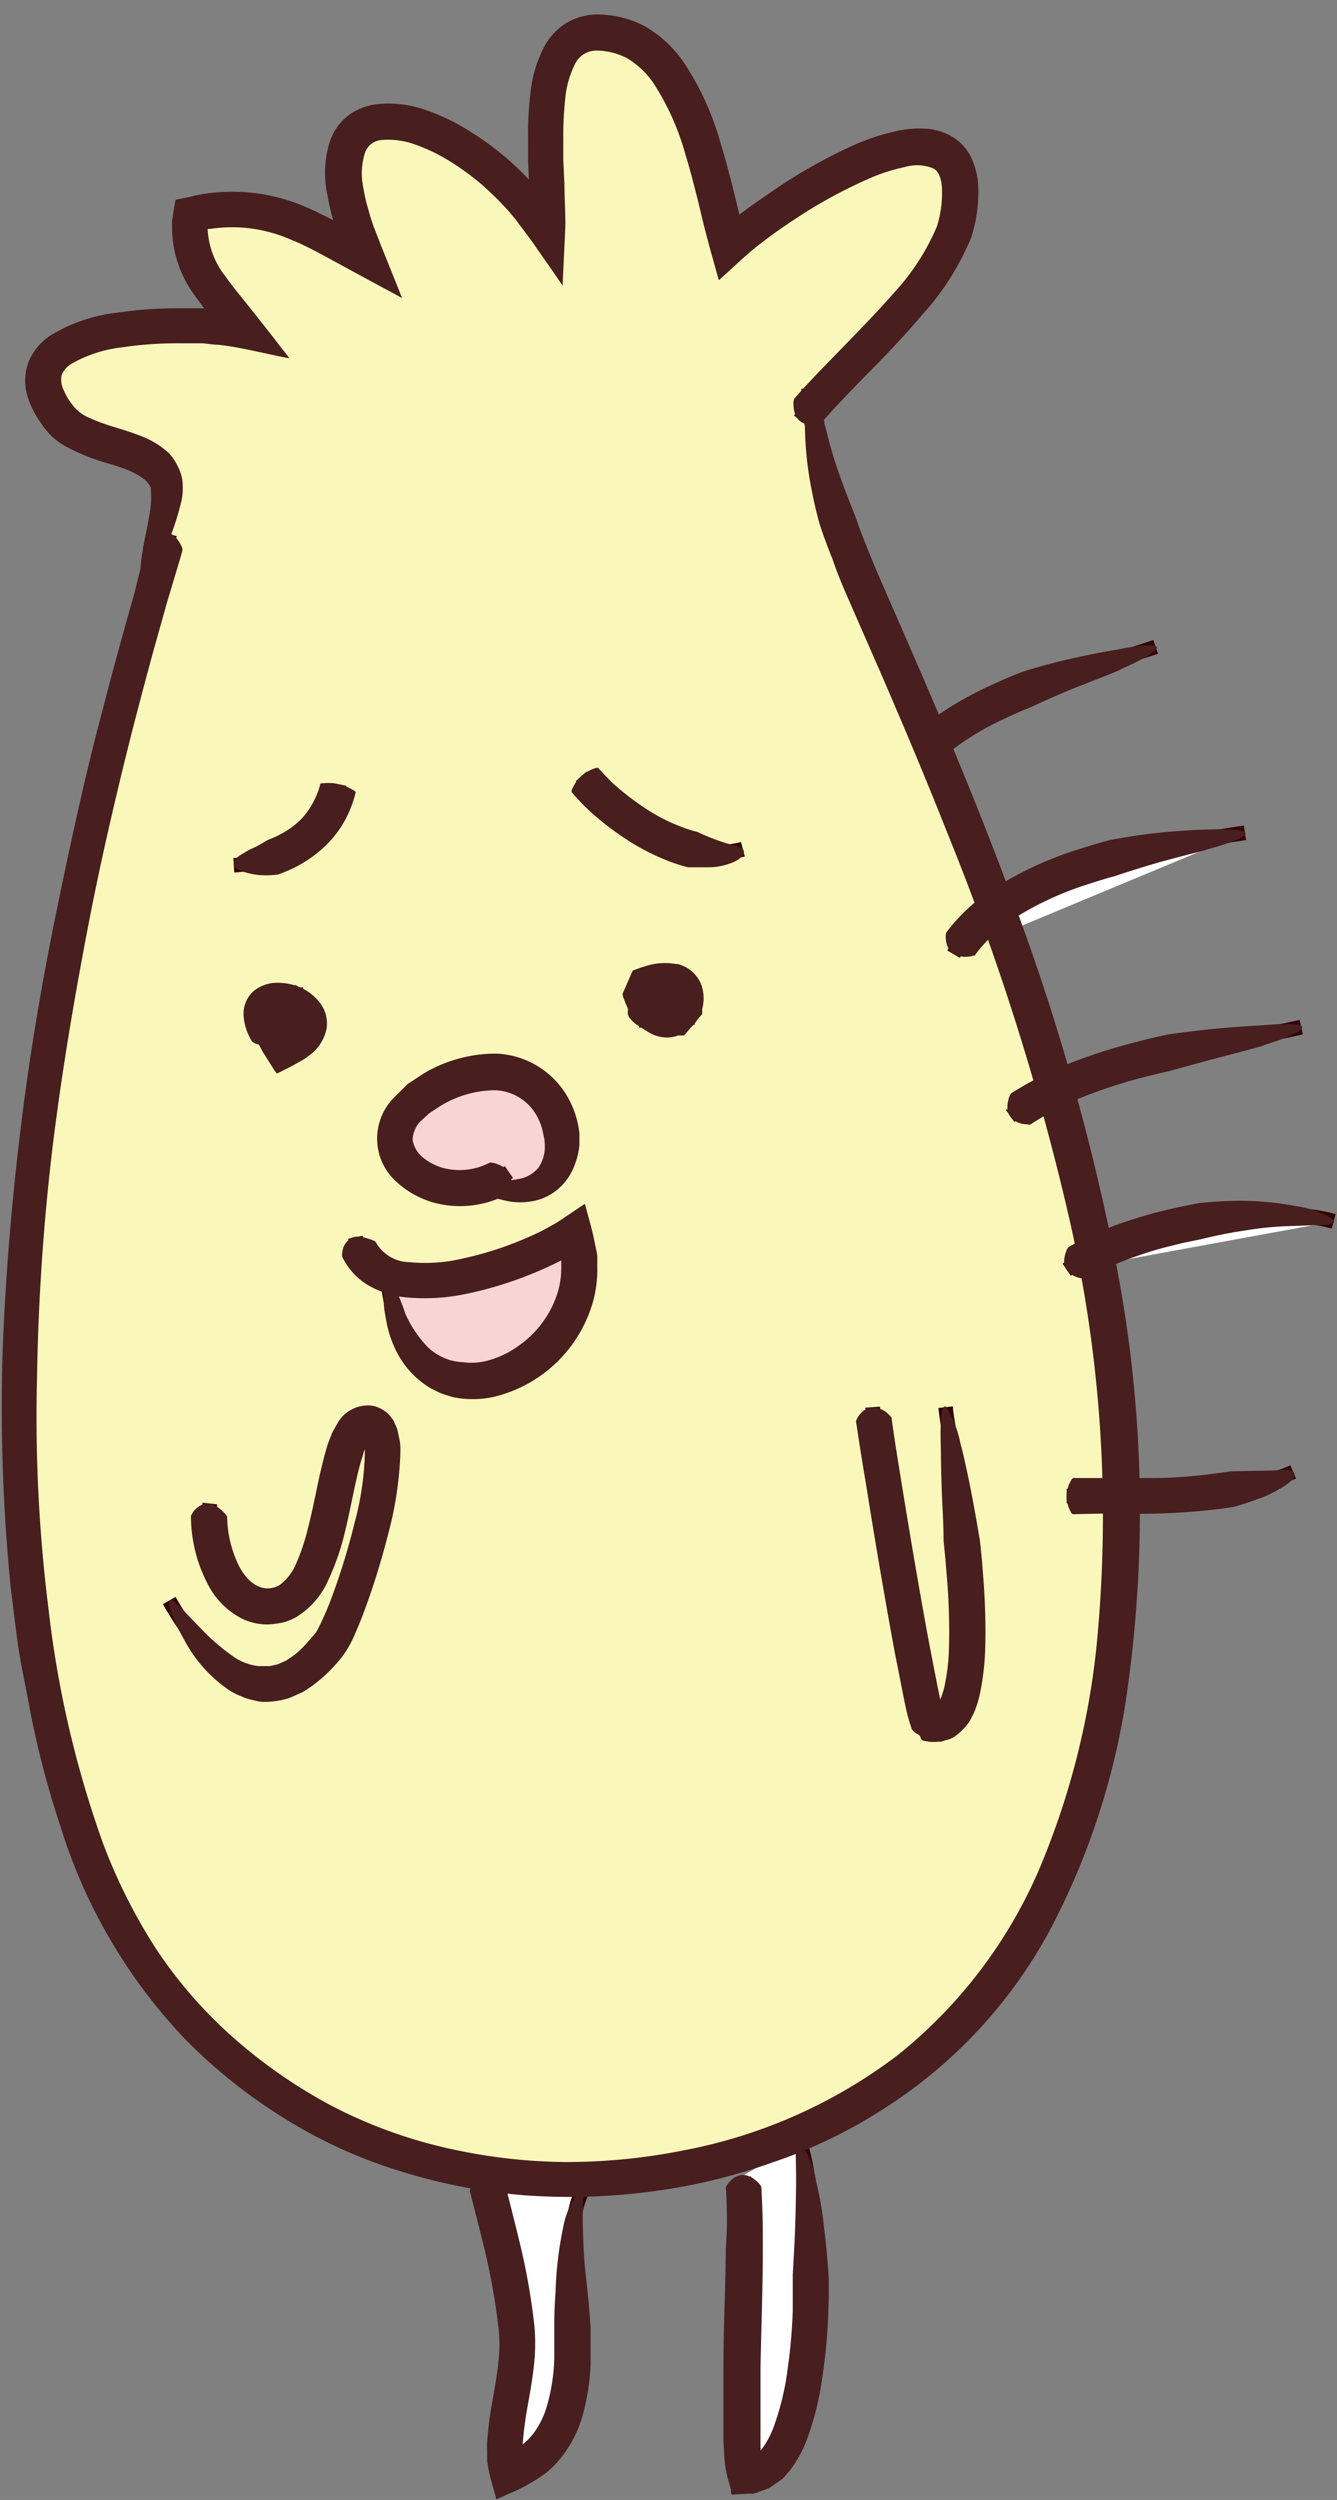
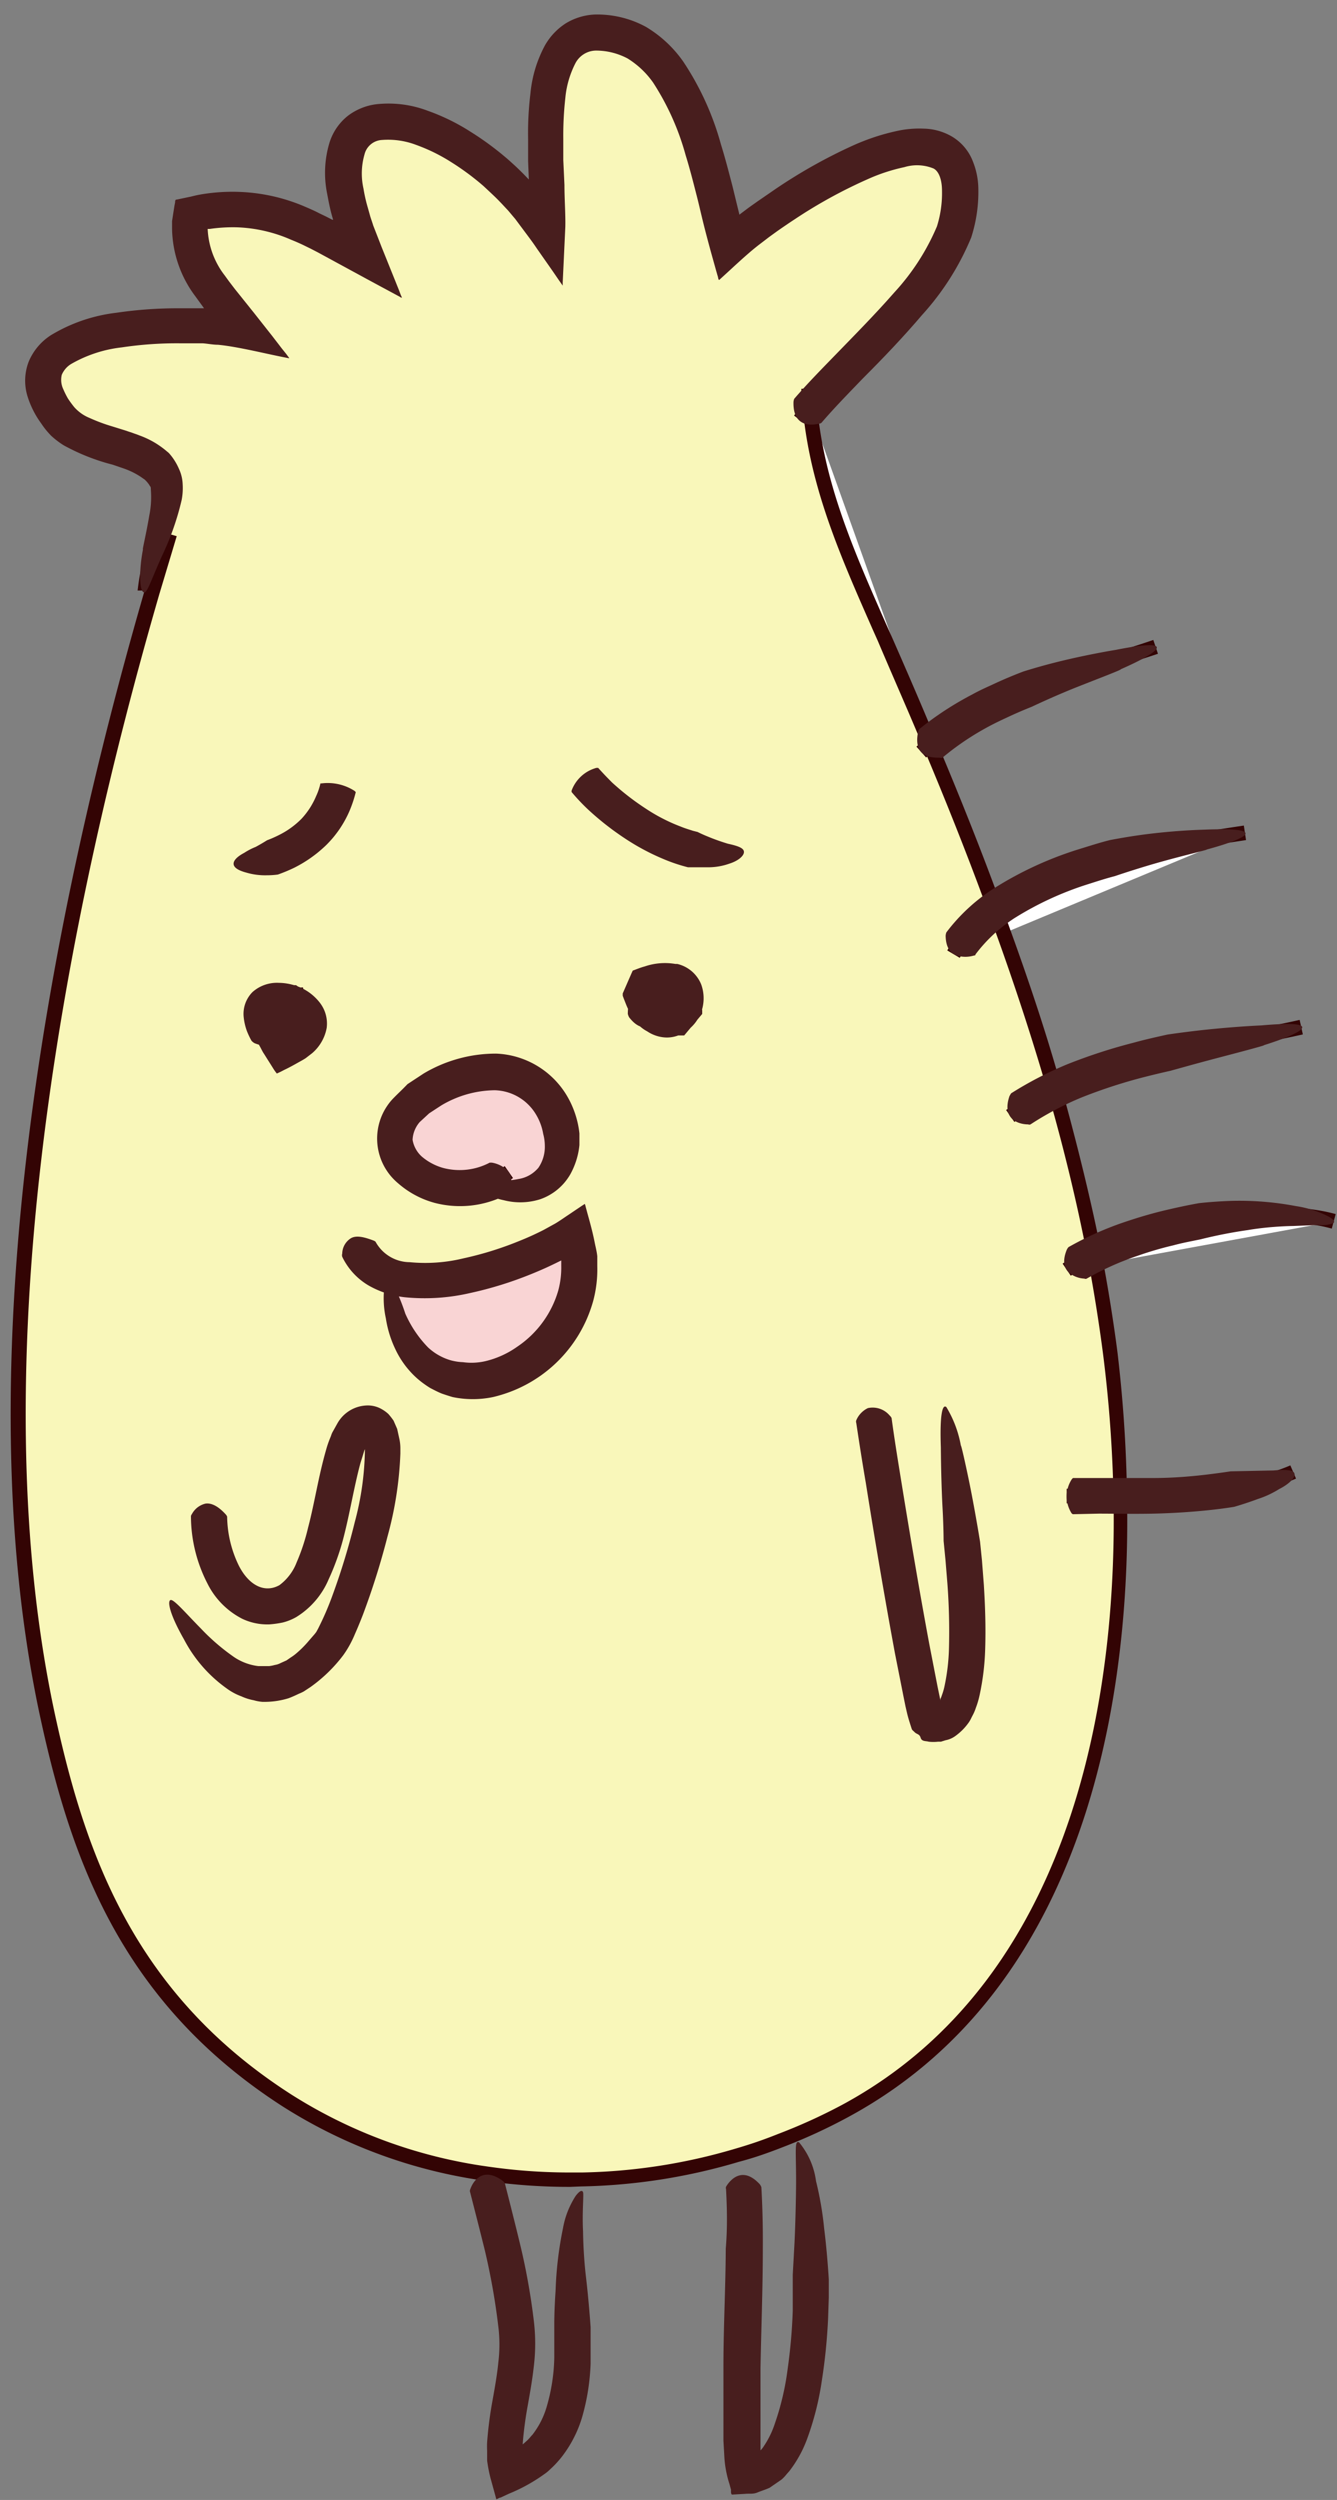
<svg xmlns="http://www.w3.org/2000/svg" width="92" height="172" fill="none">
  <rect width="100%" height="100%" fill="#808080" stroke="none" />
  <path d="M75.27 86.3c-.68-3.53-1.53-7-2.5-10.51l16.78-5.14c-5.63 1.27-11.73 1.87-17 4.38-1-3.64-2.22-7.24-3.51-10.81l16.61-6.92c-4.92.74-12.55 1.91-17.19 5.32-1.38-3.77-2.86-7.5-4.4-11.18l15.49-6.94c-5.12 1.73-11.27 3.16-15.55 6.74l-8.27-23.12C58.9 24.46 65.16 19.25 65.9 15c1.87-10.74-12.88-.75-15.74 2-1.2-4.05-2.35-13-7.33-14.49-7.19-2.18-4.82 9.27-5.11 13.47-5.61-8.57-18.5-12.3-12.46 1.78-4.1-2.18-7-4.21-12.08-3-.73 3.27 2 5.72 3.73 8.05-4.22-1-17.87-.74-12.87 5.82 1.72 2.27 6.18 1.72 7.29 4.2.73 1.63-1.28 5.79-1.33 7.82l.55-.14c-6.92 23.77-12.52 54-7.16 78.07 2.39 10.78 6.38 19.58 16.4 26 11.29 7.23 26.72 7 38.37.71 15.11-8.15 19.28-26 18.95-42.32 4.18 0 8.53-.21 11.9-1.66l-11.91 1.28a93.848 93.848 0 00-.71-9.41 87.58 87.58 0 00-1-6.14l16.37-3c-4.32-1.23-11.77-.02-16.49 2.26z" fill="#fff" />
-   <path d="M33.34 149.67a67.983 67.983 0 012.21 11.15c.22 3-1.44 7.07-.61 9.39 7.53-3 2.71-14.25 5.05-19.43l-6.65-1.11zm17.81 0c.5 6.77-.45 14.51.2 20.68 5.74.29 5.12-18.93 3.69-22.91l-3.89 2.23z" fill="#fff" />
  <path d="M33.07 81.56c-4.5 1.14-8.82-3.54-3.23-6.62 9.95-5.49 12.3 9.82 3.23 6.62z" fill="#F9D4D4" />
  <path d="M26.72 87.75l-.06.15c1.14 12.94 15.84 6 12.85-3.08-2.32 1.65-9.13 4.32-12.79 2.93zm17.72-18.11c.8.88 1.57.8 2.08.36h.64a5.818 5.818 0 00-.17-.69 1.39 1.39 0 00.1-.33c.19-1-.58-2.09-3.17-1 .113.3.213.56.3.78l-.28.23c.146.232.313.45.5.65zm-25.32-.74c-1.1.61-.89 1.86.3 3.41 2.42-1.17 2.1-2.35 1.16-3a3 3 0 00-.12-.81c-.464.03-.917.155-1.33.37l-.01.03zM55.7 28.14c.53 5.61 2.83 10.57 5.11 15.75 1.07 2.43 2.13 4.89 3.16 7.37 1.57 3.74 3.09 7.54 4.49 11.38 1.51 4.09 2.89 8.23 4.09 12.41 1.07 3.73 2 7.49 2.72 11.27.43 2.27.8 4.55 1.09 6.83a95.23 95.23 0 01.72 9.79c.33 16.28-3.84 34.17-18.95 42.32a39.312 39.312 0 01-4.45 2c-1 .37-1.94.71-2.94 1a40.598 40.598 0 01-10.73 1.67h-.78a39.764 39.764 0 01-5.87-.43 34.698 34.698 0 01-13.6-5c-10-6.41-14-15.21-16.4-26-5.34-24 .2-54.07 7.08-77.8l-.47-.13c.05-2 2.06-6.19 1.33-7.82-1.11-2.48-5.57-1.93-7.29-4.2-5-6.56 8.65-6.8 12.87-5.82-1.77-2.33-4.46-4.78-3.73-8.05 5.12-1.17 8 .86 12.08 3-6-14.08 6.85-10.35 12.46-1.78.29-4.2-2.08-15.65 5.11-13.47 5 1.51 6.13 10.44 7.33 14.49 2.86-2.75 17.61-12.74 15.74-2-.74 4.33-7 9.54-10.17 13.2v.02zM33.07 81.58c9.07 3.2 6.72-12.11-3.23-6.62-5.59 3.06-1.29 7.74 3.23 6.6v.02z" fill="#F9F7BA" />
  <path d="M39.55 84.82c3 9.08-11.71 16-12.85 3.08l.06-.15c3.62 1.39 10.43-1.28 12.79-2.93z" fill="#F9D4D4" />
  <path d="M39.23 150.46a40.164 40.164 0 01-5.94-.43 34.905 34.905 0 01-13.8-5.08c-11-7.06-14.51-16.81-16.61-26.3-5.58-25 .77-56.27 7.08-78.05.4-1.37.8-2.71 1.2-4l1 .29-1.2 4C4.68 62.56-1.64 93.6 3.89 118.45c2.06 9.27 5.44 18.8 16.18 25.67a33.924 33.924 0 0013.41 4.93 39.23 39.23 0 005.79.42h.78a39.389 39.389 0 0010.59-1.65c.93-.27 1.88-.59 2.9-1a38.176 38.176 0 004.4-2c16.81-9.07 18.92-30.12 18.68-41.87a92.475 92.475 0 00-.71-9.73c-.28-2.16-.64-4.45-1.09-6.8-.7-3.62-1.61-7.4-2.71-11.23-1.1-3.83-2.51-8.12-4.08-12.37-1.27-3.49-2.73-7.21-4.48-11.36-.93-2.26-2-4.66-3.15-7.37l-.37-.83c-2.2-5-4.27-9.68-4.78-15.07-.05-.47-.09-.95-.11-1.44l1-.05c0 .47.05.93.1 1.39.5 5.24 2.54 9.87 4.7 14.77l.37.83c1.19 2.71 2.23 5.12 3.16 7.38 1.76 4.17 3.23 7.9 4.5 11.4 1.58 4.28 3 8.46 4.1 12.45 1.1 3.99 2 7.66 2.73 11.31.45 2.37.82 4.68 1.1 6.86.386 3.257.603 6.531.65 9.81.25 12-1.93 33.45-19.21 42.77a37.738 37.738 0 01-4.51 2.07c-1.05.41-2 .74-3 1a40.498 40.498 0 01-10.86 1.69l-.74.03z" fill="#330404" />
  <path d="M63.73 52.12l-.67-.75c.2-.18.39-.35.6-.52 3.55-3 8.24-4.45 12.77-5.87 1-.32 2-.63 2.93-.95l.32.95c-.95.32-1.94.63-2.95.95-4.44 1.4-9 2.85-12.44 5.7-.2.16-.38.32-.56.49zm2.31 13.78l-.86-.51a11 11 0 013-3.18c4.77-3.51 12.68-4.7 17.41-5.41l.15 1c-4.64.7-12.39 1.86-17 5.23a10.078 10.078 0 00-2.7 2.87zm3.76 11.29l-.57-.82a22.923 22.923 0 013.11-1.79c3.9-1.86 8.27-2.69 12.5-3.49 1.52-.29 3.09-.58 4.59-.92l.22 1c-1.52.34-3.1.64-4.63.93-4.16.79-8.46 1.61-12.25 3.41a21.92 21.92 0 00-2.97 1.68zm3.88 10.58l-.56-.83a14.904 14.904 0 011.94-1.09c5.07-2.45 12.63-3.49 16.85-2.32l-.27 1c-4-1.12-11.26-.11-16.15 2.25-.625.288-1.23.619-1.81.99zm-.28 15.66v-1h3.68c4.15 0 8.44-.21 11.71-1.61l.39.91c-3.43 1.48-7.84 1.69-12.1 1.7H73.4zm-62.93-62.8h-1c.123-1.119.365-2.222.72-3.29.48-1.64 1-3.5.66-4.31-.49-1.1-1.88-1.53-3.34-2a7.3 7.3 0 01-3.9-2.12c-1.27-1.68-1.52-3.13-.75-4.33 1.8-2.78 9-3 12.81-2.51l-.12-.17c-1.66-2-3.55-4.34-2.88-7.3l.06-.3.31-.07c4.76-1.09 7.73.53 11.16 2.4h.05c-2.07-5.49-.85-7.59.61-8.38 2.89-1.55 8.68 1.45 12.35 6.17 0-.56 0-1.17-.07-1.79-.17-3.78-.38-8.47 1.88-10.23a4.15 4.15 0 013.93-.39c4.36 1.32 5.89 7.65 7 12.27.15.63.3 1.24.44 1.79 2.7-2.24 11-8 14.57-6.08 1.38.74 1.85 2.44 1.4 5.07-.58 3.32-4.21 7-7.41 10.31-1.07 1.09-2.08 2.13-2.88 3.05-.23.27-.44.53-.64.78l-.79-.61c.2-.27.43-.53.67-.82.83-.95 1.84-2 2.92-3.1 3.1-3.17 6.62-6.77 7.14-9.78.38-2.15.08-3.51-.88-4-3-1.61-11.7 4.23-14 6.46l-.59.57-.24-.78c-.22-.74-.43-1.65-.67-2.61-1.06-4.39-2.51-10.39-6.32-11.55a3.24 3.24 0 00-3 .23c-1.85 1.44-1.64 6-1.49 9.39.074 1.135.09 2.273.05 3.41l-.1 1.48-.81-1.24c-3.53-5.38-9.52-8.4-11.94-7.1-1.68.9-1.55 4 .35 8.41l.56 1.3-1.25-.66-1.28-.69c-3.3-1.81-5.94-3.24-10.14-2.38-.36 2.35 1.22 4.27 2.74 6.13l1 1.2.84 1.1-1.35-.31c-3.06-.71-11.39-.75-13.07 1.85-.52.81-.28 1.88.71 3.18a6.61 6.61 0 003.4 1.78c1.61.5 3.27 1 3.95 2.52.51 1.14-.06 3.1-.6 5a14.14 14.14 0 00-.77 3.05zm22.45 41.41c-.29-.1-.58-.21-.89-.35l.41-.91c.27.12.54.22.79.31l-.31.95z" fill="#330404" />
-   <path d="M35.37 82.51a7.14 7.14 0 01-2.32-.43c-2.59.59-5.33-.56-6.14-2.62-.7-1.79.3-3.64 2.69-4.95 4.68-2.59 7.29-.59 8.19.38a5.15 5.15 0 01.8 6 3.67 3.67 0 01-3.22 1.62zm-2.27-1.47l.14.05c2.11.75 3.72.49 4.51-.72a4.16 4.16 0 00-.69-4.8c-1.58-1.7-4.12-1.76-7-.19-1.93 1.07-2.75 2.42-2.24 3.71.51 1.29 2.77 2.58 5.11 2l.17-.05z" fill="#330404" />
  <path d="M33.19 82.05l-.24-1a5.22 5.22 0 001.78-.82l.57.82a6.301 6.301 0 01-2.11 1zM19.2 71.59l-.65-.75c.24-.208.494-.398.76-.57.57-.37.77-.52.77-1a1.839 1.839 0 000-.23 2.24 2.24 0 00-.68.23l-.51-.86a3.87 3.87 0 011.53-.43l.42-.05.11.41c.093.304.14.621.14.94a2.07 2.07 0 01-1.21 1.79c-.236.16-.463.334-.68.52z" fill="#330404" />
-   <path d="M19.27 72.9l-.24-.32a7.17 7.17 0 01-.44-.62l-.12.09c-.9-1.23-1.18-2.21-.83-2.91a1.57 1.57 0 011.48-.78 3.36 3.36 0 011.73.52 1.82 1.82 0 01.93 1.6c-.05.83-.77 1.58-2.14 2.24l-.37.18zm0-3.53a.72.72 0 00-.34.47 2.65 2.65 0 00.65 1.79c1.05-.58 1.2-1 1.21-1.21.01-.21-.29-.58-.47-.7a2.38 2.38 0 00-1.06-.33l.01-.02zm27.48.76a3.553 3.553 0 00-.14-1l1-.29c.11.4.171.814.18 1.23l-1.04.06z" fill="#330404" />
-   <path d="M45.7 70.83a1.82 1.82 0 01-.84-.22l-.88.1a5.67 5.67 0 010-.88 5.797 5.797 0 01-.42-.59l-.24-.38.34-.27-.17-.45-.16-.45.44-.19c1.87-.77 2.84-.47 3.31-.08a1.649 1.649 0 01.54 1.66c-.01.09-.03.176-.06.26 0 .17.09.37.13.58l.12.59h-1.08a1.77 1.77 0 01-1.03.32zm-.71-1.69c.23.32.45.36 1.33.36.054-.064.101-.135.14-.21a3.538 3.538 0 00-.41-.87 1.64 1.64 0 00-1 .33 3.717 3.717 0 00-.06.39zM32.44 95.53a5.66 5.66 0 01-2-.36c-2.4-.9-3.91-3.42-4.26-7.1a4 4 0 01-2.22-2.84l1-.21a2.998 2.998 0 002 2.27c3.35 1.27 9.88-1.14 12.32-2.87l.56-.4.21.65a8.11 8.11 0 01-2.19 8.54 7.91 7.91 0 01-5.42 2.32zm-5.22-7.1c.39 3 1.64 5.08 3.57 5.81a6.28 6.28 0 006.32-1.75 7.16 7.16 0 002.11-6.88c-2.67 1.64-8.37 3.69-12 2.82zm7.46 82.47l-.18-.49c-.51-1.43-.18-3.34.17-5.36.3-1.365.437-2.762.41-4.16a60.787 60.787 0 00-2-10.07l-.25-1 1-.25.25 1a62.147 62.147 0 012 10.25 19.004 19.004 0 01-.43 4.4 14.689 14.689 0 00-.34 4.33c3.91-1.92 3.74-6.68 3.56-11.29-.1-2.91-.21-5.65.7-7.65l.91.41c-.81 1.79-.71 4.41-.61 7.2.19 4.91.39 10.48-4.71 12.49l-.48.19zm16.8 0h-.58v-.42a82.743 82.743 0 01-.15-10.66c.09-3.36.18-6.83-.06-10l1-.07c.24 3.26.15 6.75.06 10.14-.16 3.332-.13 6.671.09 10a2.39 2.39 0 001.47-1c3-4.07 2.55-17.72 1.3-21.19l.94-.33c1.17 3.23 2 17.52-1.43 22.11a3.217 3.217 0 01-2.64 1.42zm12.97-51.82a2.345 2.345 0 01-.67-.11c-.39-.11-.62-.18-2.42-10.62-.9-5.24-1.75-10.61-1.81-11.5l1-.07c.15 2.17 3.06 19.28 3.71 21.28a.883.883 0 00.77-.2c2.34-2 .43-14.9-.2-19.13-.13-.86-.22-1.51-.26-1.86l1-.11c0 .35.13 1 .26 1.82 1.3 8.72 2.29 17.92-.13 20a1.833 1.833 0 01-1.25.5zm-46.17-2.71h-.27c-2.89-.18-5.29-3.34-6.8-6l.87-.5c1.38 2.4 3.54 5.3 6 5.45 1.42.08 2.83-.77 4.21-2.56 1.14-1.5 4.51-12.12 3.3-14.18a.33.33 0 00-.39-.19c-.8.11-1.29 2.48-1.73 4.57-.71 3.39-1.51 7.22-4.16 7.91a3.378 3.378 0 01-3.17-.76c-1.7-1.47-2.45-4.58-2.2-6.72l1 .11c-.21 1.85.44 4.61 1.86 5.86a2.4 2.4 0 002.27.54c2.05-.53 2.79-4 3.43-7.14.61-2.88 1.08-5.15 2.57-5.36a1.34 1.34 0 011.4.68c1.57 2.68-2.18 13.71-3.38 15.29-1.54 2.01-3.13 3-4.81 3zm-2.16-56.34l-.06-1c2.82-.17 6.08-1.62 6.77-5.16l1 .19c-.68 3.38-3.7 5.72-7.71 5.97zm33.43-.92c-3.57 0-7.49-2.59-9.93-5.37l.75-.66c2.2 2.51 6.85 5.86 10.62 4.85l.26 1a6.44 6.44 0 01-1.7.18z" fill="#330404" />
-   <path d="M10.2 37.19a.21.21 0 01.11-.13c.49-.43 1.58-.92 2.23.64a.46.46 0 010 .21c0 .08-.45 1.52-1.08 3.65l-.56 2c-.61 2.15-1.19 4.36-1.77 6.6-1.14 4.5-2.23 9.16-3.15 14-.92 4.84-1.76 9.8-2.38 14.9a153.63 153.63 0 00-1.05 15.63c-.141 5.382.126 10.768.8 16.11a71.612 71.612 0 003.73 16 38.095 38.095 0 003.67 7.3 30.996 30.996 0 005.36 6.14 35.247 35.247 0 006.76 4.67 32.915 32.915 0 007.71 2.84c2.686.628 5.432.963 8.19 1a41.07 41.07 0 008.21-.79 35.114 35.114 0 0014.8-6.57 33.156 33.156 0 009.65-12.6 53.64 53.64 0 004-15.29 91.64 91.64 0 00-1.95-30.09 173.881 173.881 0 00-8.25-26c-1.56-3.94-3.14-7.68-4.68-11.23-.78-1.78-1.537-3.51-2.27-5.19-.37-.85-.72-1.7-1-2.54l-.15-.36c-.16-.43-.3-.79-.41-1.1-.22-.61-.34-1-.34-1s-.27-.94-.52-2.23a23.817 23.817 0 01-.47-4.33c-.04-.784.013-1.57.16-2.34.11-.43.23-.54.36-.43.41.842.7 1.737.86 2.66 0-.14.33 1.45.87 3s1.19 3.14 1.19 3.14l.32.9.18.48.11.27.05.14.35.87.48 1.16c2.7 6.2 5.86 13.28 8.82 21.17a158.137 158.137 0 017.6 26.2 88.73 88.73 0 01.7 30.55 50.33 50.33 0 01-5.15 15.51 33.206 33.206 0 01-11.44 12.35 34.216 34.216 0 01-7.73 3.73 39.868 39.868 0 01-8.37 2 43.029 43.029 0 01-8.64.25 38.78 38.78 0 01-8.53-1.65 33.435 33.435 0 01-7.94-3.6 36.45 36.45 0 01-6.81-5.4 37.051 37.051 0 01-8.68-14.77 62.251 62.251 0 01-2.12-8.15c-.25-1.37-.55-2.73-.76-4.1-.21-1.37-.35-2.75-.53-4.11A125.32 125.32 0 01.18 93c.2-5.34.65-10.57 1.28-15.67s1.48-10.05 2.47-14.85c.99-4.8 2-9.44 3.2-13.9.57-2.24 1.18-4.42 1.78-6.57.12-.42.23-.83.35-1.23.49-2.07.92-3.51.94-3.59z" fill="#481E1E" />
  <path d="M64.85 52.13a.18.18 0 01-.16 0c-.58 0-1.86 0-1.52-1.76a.882.882 0 01.09-.21 21.89 21.89 0 013.66-2.39c.43-.24.87-.44 1.31-.64.72-.34 1.45-.65 2.19-.93 0 0 .93-.3 2.19-.62 1.26-.32 2.85-.65 4.18-.87 4.43-.88 2.91.21.32 1.34.15 0-1.41.59-3 1.22s-3.1 1.35-3.1 1.35c-.6.24-1.18.49-1.75.76-.41.19-.81.38-1.2.59a18.708 18.708 0 00-3.21 2.16zm2.27 13.54c0 .05 0 .06-.13.08a2.001 2.001 0 01-1.12 0c-.4-.13-.78-.46-.8-1.36a.792.792 0 01.05-.24 12.612 12.612 0 013.34-3.07 24.578 24.578 0 015.64-2.61c.75-.23 1.51-.48 2.27-.67 0 0 1-.2 2.25-.37a42.641 42.641 0 014.27-.35c4.55-.18 2.83.64.14 1.37.15 0-1.47.38-3.09.83-1.62.45-3.23 1-3.23 1-.62.16-1.23.36-1.83.55a22 22 0 00-5.06 2.33 10.473 10.473 0 00-2.7 2.51zm3.79 11.69a.19.19 0 01-.16 0c-.6 0-1.84-.31-1.29-1.94 0 0 .08-.15.12-.2a25.106 25.106 0 013.87-2 37.176 37.176 0 014.59-1.49c.76-.21 1.52-.38 2.29-.55 0 0 1-.15 2.23-.29 1.23-.14 2.9-.28 4.23-.34 4.5-.4 2.89.51.18 1.36.15 0-1.48.43-3.12.86-1.64.43-3.3.9-3.3.9-.63.14-1.26.29-1.88.45a35.678 35.678 0 00-4.28 1.4 21.456 21.456 0 00-3.48 1.84zm3.87 10.61a.171.171 0 01-.16 0 1.79 1.79 0 01-1.05-.4c-.31-.28-.5-.75-.17-1.57a.668.668 0 01.13-.2 22.388 22.388 0 014-1.77c.87-.29 1.75-.55 2.64-.76.89-.21 1.55-.35 2.33-.49 0 0 1-.12 2.31-.16a20.93 20.93 0 014.36.36 7.256 7.256 0 012.25.72c.39.22.46.38.31.46a2.2 2.2 0 01-1 .12l-1.76.07c.14 0-1.47 0-3.1.28-1.1.157-2.192.37-3.27.64-.62.13-1.24.24-1.86.41-.822.193-1.633.43-2.43.71-1.225.41-2.408.94-3.53 1.58zm-.96 16.21l-.08-.06a2.158 2.158 0 010-2.33s.07-.09.1-.1h5.55c1.35 0 2.68-.12 3.67-.24.99-.12 1.62-.22 1.62-.22l2.95-.06c1.05-.09 1.45 0 1.45.28s-.44.69-1.06 1a6.506 6.506 0 01-1.46.68c-.79.3-1.63.54-1.63.54s-.69.12-1.74.23c-1.05.11-2.42.21-3.8.24s-2.75 0-3.78 0l-1.79.04zM56.55 29.06a.208.208 0 01-.15.08c-.57.14-1.84.26-1.8-1.47a.735.735 0 01.05-.23c.94-1.09 1.92-2.08 2.88-3.07 1.37-1.41 2.73-2.79 4-4.24a15.751 15.751 0 002.94-4.55 7.61 7.61 0 00.35-2.45c0-.81-.24-1.37-.59-1.54a3 3 0 00-2-.09c-.878.187-1.733.469-2.55.84a33.59 33.59 0 00-5 2.75c-.4.26-.79.53-1.18.8l-.58.42-.64.49c-.65.49-1.45 1.23-2.22 1.94l-.57.52c-.07 0-.07-.19-.11-.28l-.1-.35-.39-1.4c-.62-2.28-.68-2.72-.95-3.77-.27-1.05-.48-1.88-.76-2.78a17.741 17.741 0 00-2.24-5 6 6 0 00-1.76-1.66A4.66 4.66 0 0041 3.48a1.62 1.62 0 00-1.42.9 6.55 6.55 0 00-.68 2.37c-.103.93-.15 1.864-.14 2.8v1.46l.08 1.72c0 1 .08 2 .06 2.88l-.12 2.56-.06 1.26v.22l-.24-.34-.48-.7-1.05-1.5c-.34-.51-.66-.92-1-1.38l-.5-.67-.49-.58-.45-.48-.24-.25c-.33-.33-.67-.64-1-.95a17.83 17.83 0 00-2.23-1.65 12.143 12.143 0 00-2.43-1.19 5.41 5.41 0 00-2.33-.33 1.31 1.31 0 00-1.2 1 4.74 4.74 0 00-.07 2.34c.072.445.172.886.3 1.32l.14.5c.06.23.16.48.23.72l.58 1.49 1.18 2.93.14.37.08.18s-.09 0-.13-.05l-.65-.35-1.3-.7-3.68-2-.52-.27-.45-.22c-.31-.15-.61-.28-.91-.4a10.11 10.11 0 00-3.69-.85 10.965 10.965 0 00-1.89.11h-.15a5.61 5.61 0 001.18 3.21l.29.4.39.51 1.33 1.66 1.27 1.61.63.82.32.4.14.19.07.09h-.07c-1.61-.31-3.46-.79-4.84-.92-.36 0-.72-.08-1.06-.1h-1.56a25.571 25.571 0 00-4 .28 9 9 0 00-3.48 1.14 1.6 1.6 0 00-.65.75 1.5 1.5 0 00.11 1c.091.212.195.42.31.62.132.204.276.401.43.59a2.81 2.81 0 001.05.75c.503.229 1.02.422 1.55.58l.87.27.54.18c.15.06.3.1.46.17a6 6 0 011.93 1.12 1 1 0 01.19.18c.255.3.464.638.62 1 .159.335.247.699.26 1.07.022.361-.001.724-.07 1.08a18.656 18.656 0 01-1.36 3.86c-.89 2-1.05 2.68-1.3 2.46-.25-.22-.27-1.54 0-2.93-.07.12.21-1 .43-2.31a6.334 6.334 0 00.11-1.79c0-.08 0-.21-.06-.24a1.224 1.224 0 00-.1-.16 2.081 2.081 0 00-.27-.3l-.26-.18a5.35 5.35 0 00-1.15-.57l-.79-.27c-1.18-.3-2.315-.751-3.38-1.34a5.8 5.8 0 01-.86-.66 5.67 5.67 0 01-.67-.83 6.361 6.361 0 01-.93-1.82 3.64 3.64 0 01.07-2.45 4 4 0 011.51-1.8A11.2 11.2 0 018 21.52a28.779 28.779 0 014.43-.31h1.61l-.58-.8a7.94 7.94 0 01-1.62-4.66v-.54l.08-.52.08-.51.05-.26c0-.08 0-.2.12-.19l1-.21c.29-.076.584-.136.88-.18a13.003 13.003 0 012.34-.14c1.566.047 3.109.386 4.55 1 .35.15.7.3 1 .46l.5.24.43.22h.05l-.06-.22c-.15-.51-.25-1.05-.35-1.58a7.17 7.17 0 01.18-3.56 3.81 3.81 0 011.22-1.77 4.06 4.06 0 012-.82 7.61 7.61 0 013.52.45 14.28 14.28 0 012.91 1.42c.9.56 1.756 1.189 2.56 1.88.4.35.78.7 1.15 1.08l.34.35-.05-1.26V9.57c-.02-1.05.033-2.099.16-3.14a8.659 8.659 0 011-3.31 4.36 4.36 0 011.41-1.5 4.17 4.17 0 012-.62 7 7 0 013.54.85 8.371 8.371 0 012.56 2.38 19.622 19.622 0 012.6 5.71c.31 1 .55 1.94.8 2.9l.47 1.93.09-.07.53-.4.62-.44 1.25-.86a36 36 0 015.35-3c.978-.44 2-.776 3.05-1a7.09 7.09 0 011.76-.15 4 4 0 012 .56 3.41 3.41 0 011.42 1.71c.237.592.362 1.222.37 1.86.025 1.14-.14 2.275-.49 3.36a18.322 18.322 0 01-3.39 5.34c-1.31 1.54-2.71 3-4.08 4.37-1 1.04-1.96 2.02-2.81 3.01zM33.7 79.99h.14c.368.062.714.22 1 .46.3.28.53.73.12 1.58a.868.868 0 01-.16.2 6.94 6.94 0 01-4.89.53 6.321 6.321 0 01-2.53-1.36 4.002 4.002 0 01-.34-5.81c.33-.34.68-.66 1-1l1.11-.73a9.719 9.719 0 015-1.37 5.94 5.94 0 014.8 2.8 6.44 6.44 0 01.92 2.69v.8a5.169 5.169 0 01-.62 2 3.83 3.83 0 01-2.08 1.73c-.807.256-1.67.28-2.49.07a5.49 5.49 0 01-2.2-1c-.35-.27-.39-.44-.24-.5.31-.16 1.43.19 2.66.14-.07 0 .29 0 .76-.1a2.23 2.23 0 001.39-.78 2.55 2.55 0 00.44-1.52 3.16 3.16 0 00-.11-.8 3.86 3.86 0 00-.52-1.38 3.41 3.41 0 00-2.81-1.63 7.315 7.315 0 00-3.71 1.06l-.81.53-.65.6a2 2 0 00-.49 1.22 2 2 0 00.63 1.15c.433.37.941.64 1.49.79a4.44 4.44 0 003.19-.37zm-14.21-9.56a.16.16 0 010 .14 2.13 2.13 0 01-.39 1c-.27.31-.73.55-1.59.2a.87.87 0 01-.2-.16 5.315 5.315 0 01-.32-.67 3.999 3.999 0 01-.22-.95 2.13 2.13 0 01.61-1.74 2.53 2.53 0 011.8-.63 3.85 3.85 0 011.6.37 3.48 3.48 0 011.23 1 2.341 2.341 0 01.47 1.73 3 3 0 01-1 1.74l-.44.34c-.15.1-.32.19-.48.28-.32.18-.64.36-1 .53l-.23.12-.28.13a2.94 2.94 0 01-.25-.35l-.63-1c-.12-.17-.21-.39-.33-.59a4.073 4.073 0 01-.25-.59 3.521 3.521 0 01-.21-1.22 2.25 2.25 0 01.58-1.5 2.44 2.44 0 011.26-.7 4.842 4.842 0 011.15-.13l.75.52c.043.332.043.668 0 1a1.79 1.79 0 01-.39 1c-.177.203-.39.37-.63.49-.272.13-.553.24-.84.33-.4.14-.57.13-.56 0a2 2 0 01.6-.85 1.89 1.89 0 00.43-.52.68.68 0 000-.47s0-.12-.16-.5l.91.63a2.11 2.11 0 00-1 .43.19.19 0 00-.06.2c.02.158.072.311.15.45.13.27.13.2.15.22a.06.06 0 00.05 0v-.05l.17-.17s.14.06-.25-.15a1.502 1.502 0 00-.38-.13l.18.22zm26.2-.61a.21.21 0 01-.07.13 2 2 0 01-.86.68c-.39.13-.9.1-1.47-.64a.932.932 0 01-.09-.24 5.19 5.19 0 01.27-1.59l.17-.46c.07-.14.16-.26.24-.4.074-.128.169-.243.28-.34a2.87 2.87 0 01.33-.28 1.92 1.92 0 011.63-.26 2.56 2.56 0 011.39 1.07l.27.49c.088.146.162.3.22.46.1.24.183.488.25.74l.07.33v.25l-1.24 1.48h-1.36a4.112 4.112 0 01-.53-.07 2.673 2.673 0 01-.69-.23 2.54 2.54 0 01-1-1 5.72 5.72 0 01-.43-.86l-.15-.38-.07-.19v-.16c1.37-3.14.38-.87.69-1.57.27-.1.53-.21.83-.29a4.31 4.31 0 012.1-.17h.13a2.35 2.35 0 011.65 1.41 2.79 2.79 0 01-.08 2.1c-.08.164-.174.322-.28.47a2.72 2.72 0 01-1.25.95 2.19 2.19 0 01-1.12.1 2.51 2.51 0 01-1.07-.45 4.16 4.16 0 01-1.19-1.5l.17-1.15c.388-.274.8-.511 1.23-.71a2.72 2.72 0 011.63-.26 1.63 1.63 0 011.21 1.37 3.05 3.05 0 010 1c-.1.44-.23.55-.35.44-.12-.11-.54-1.64-1.16-1.4 0 0-.06 0-.24.13-.404.244-.773.54-1.1.88l.2-1.26c.193.29.445.535.74.72.21.08.17 0 .22 0 .05 0 .09-.14.1-.23a.689.689 0 000-.13 2.488 2.488 0 00-.86.13c-.2.058-.398.128-.59.21.31-.7-.69 1.58.7-1.58v.14l.07.17.12.31c.068.172.149.34.24.5l.05.07h1.54c-2.47 3-.68.82-1.23 1.48v-.18l-.06-.24a3.167 3.167 0 00-.1-.35v-.07l-.1.43zM23.55 86.47a.36.36 0 010-.22 1.27 1.27 0 01.6-1.06c.37-.21.89-.09 1.55.16.05.019.098.046.14.08a2.7 2.7 0 002.35 1.41 11.09 11.09 0 003.68-.26 22.995 22.995 0 003.74-1.15c.61-.24 1.21-.51 1.78-.8l.8-.44c.29-.17.6-.39.9-.59l.92-.62.23-.15a.99.99 0 01.06.2l.13.48c.18.64.35 1.27.48 1.92.06.32.15.63.19 1v.68a8.411 8.411 0 01-.28 2.39 9.36 9.36 0 01-6.9 6.62c-.914.19-1.857.19-2.77 0 0 0-.29-.08-.75-.24-.23-.09-.5-.23-.79-.38a6.718 6.718 0 01-.88-.64 6.221 6.221 0 01-1.48-1.94 7.593 7.593 0 01-.7-2.22 6.482 6.482 0 01-.07-2.38c.07-.44.19-.55.32-.45.442.8.807 1.64 1.09 2.51.377.86.906 1.646 1.56 2.32a3.85 3.85 0 001.6.9c.265.07.536.11.81.12a4.23 4.23 0 001.54-.07 6.311 6.311 0 002.2-1 7 7 0 002.82-3.88 6.089 6.089 0 00.2-1.7v-.35l-.12.06c-.66.33-1.32.63-2 .9a25.46 25.46 0 01-4.14 1.28 13.852 13.852 0 01-4.53.29 6.52 6.52 0 01-2.42-.78 4.59 4.59 0 01-1.86-2zm8.8 64.36a.24.24 0 010-.18c.21-.62.89-1.6 2.25-.6.054.046.101.1.14.16.34 1.34.68 2.68 1 4a45.293 45.293 0 011 5.53c.116.997.116 2.003 0 3-.11 1-.27 1.89-.43 2.79-.157.85-.27 1.708-.34 2.57v.08l.3-.27c.14-.12.24-.27.37-.4a5.73 5.73 0 001-2 12.79 12.79 0 00.5-3.28v-2.4s0-.93.09-2.22c.046-1.449.217-2.891.51-4.31.14-.795.44-1.553.88-2.23.28-.36.44-.4.5-.24.06.16-.07 1.36 0 2.69 0-.13 0 1.45.2 3.13s.32 3.45.32 3.45v2.54a15.232 15.232 0 01-.58 3.65 8.318 8.318 0 01-1.48 2.84 7.829 7.829 0 01-.56.61l-.3.28-.16.13-.27.19c-.709.492-1.47.905-2.27 1.23l-.58.27c-.1 0-.21.11-.29.11l-.08-.3-.32-1.16a10.22 10.22 0 01-.23-1.2v-.68c-.011-.2-.011-.4 0-.6.073-.956.196-1.907.37-2.85.16-.9.32-1.78.4-2.62.1-.82.1-1.65 0-2.47a46.64 46.64 0 00-.93-5.25c-.33-1.34-.67-2.66-1.01-3.99zm17.61-.21a.26.26 0 010-.17c.32-.54 1.17-1.42 2.32-.17a.757.757 0 01.11.2c.08 1.4.11 2.8.1 4.19 0 2.79-.11 5.54-.16 8.28v5.64a1.71 1.71 0 00.23-.29c.325-.482.58-1.007.76-1.56a18.58 18.58 0 00.88-3.76c.188-1.326.305-2.661.35-4v-2.48l.12-2.18c.06-1.26.1-2.85.11-4.16 0-2.22-.12-2.9.2-2.77a5.222 5.222 0 011.17 2.67c.266 1.072.453 2.161.56 3.26.22 1.73.32 3.51.32 3.51v1.22l-.05 1.51a39.256 39.256 0 01-.42 4.17 19.937 19.937 0 01-1.07 4.2 8.37 8.37 0 01-1.17 2.08l-.22.25a2.23 2.23 0 01-.34.35l-.8.55c-.28.13-.56.21-.85.33-.29.12-.55.06-.83.09l-.88.05c-.1 0-.07-.08-.1-.13v-.21l-.11-.4a7.54 7.54 0 01-.34-1.74l-.07-1.23v-5.11c0-2.73.15-5.43.16-8.1.12-1.4.09-2.75.02-4.09zm8.96-52.72a.27.27 0 010-.18 1.63 1.63 0 01.8-.84 1.53 1.53 0 011.5.51.588.588 0 01.13.17c.18 1.34.4 2.7.61 4 .63 3.89 1.28 7.77 2 11.63l.56 2.88.19.92v-.1c.04-.08.074-.164.1-.25a4.28 4.28 0 00.17-.57c.192-.885.3-1.786.32-2.69a44.26 44.26 0 00-.11-4.44l-.13-1.6-.13-1.33s0-.93-.07-2.21c-.07-1.28-.11-2.88-.12-4.22-.08-2.26.11-3 .38-2.77a7.722 7.722 0 011 2.66c0-.15.38 1.49.71 3.18.33 1.69.61 3.43.61 3.43l.13 1.28.13 1.69c.09 1.46.14 2.93.09 4.43a17.254 17.254 0 01-.39 3.18 6.097 6.097 0 01-.25.84 3.137 3.137 0 01-.18.44l-.12.23a2.405 2.405 0 01-.17.31 3.865 3.865 0 01-1 1 1.629 1.629 0 01-.61.25l-.32.1h-.2a2.826 2.826 0 01-.65 0c-.2-.06-.47 0-.55-.27-.08-.27-.26-.23-.41-.38-.15-.15-.15-.12-.2-.22l-.11-.34c-.07-.22-.14-.45-.2-.69l-.12-.52-.15-.74-.58-2.93c-.72-3.9-1.38-7.79-2-11.7-.25-1.45-.46-2.81-.66-4.14zm-45.78 6.47a.259.259 0 01.06-.19 1.433 1.433 0 01.94-.73c.41-.06.88.18 1.39.74a.48.48 0 01.1.16 7.894 7.894 0 00.82 3.4c.72 1.38 1.8 1.86 2.78 1.31a3.519 3.519 0 001.18-1.56c.335-.775.599-1.578.79-2.4.45-1.7.7-3.48 1.25-5.39a6.9 6.9 0 01.25-.73l.08-.2a1.3 1.3 0 01.13-.3l.33-.59a2.418 2.418 0 011.94-1.19 1.91 1.91 0 011.1.26c.162.092.313.202.45.33.125.143.242.293.35.45l.25.57.14.64c.05.216.077.438.08.66v.4a24.879 24.879 0 01-.89 5.72 51.431 51.431 0 01-1.69 5.37c-.17.44-.35.88-.55 1.33-.21.512-.478.999-.8 1.45a10.335 10.335 0 01-2.24 2.18l-.47.31c-.11.061-.223.114-.34.16-.23.11-.47.22-.71.31a5.572 5.572 0 01-1.58.25h-.22a2.982 2.982 0 01-.6-.11 3.62 3.62 0 01-.85-.27 3.966 3.966 0 01-.95-.5 9.582 9.582 0 01-3-3.42c-1.14-2-1.15-2.8-.85-2.7.3.1 1.07 1 2 1.94.679.721 1.43 1.371 2.24 1.94.513.36 1.107.587 1.73.66h.74a2.86 2.86 0 00.4-.08c.136-.021.268-.065.39-.13l.4-.18.29-.2c.152-.095.296-.202.43-.32.295-.254.57-.532.82-.83l.39-.45c.046-.055.09-.111.13-.17l.12-.22c.382-.752.716-1.527 1-2.32a46.717 46.717 0 001.52-5c.443-1.631.679-3.311.7-5 0-.07-.08.19-.13.36-.05.17-.12.38-.18.58-.44 1.62-.72 3.43-1.19 5.23-.254.95-.588 1.877-1 2.77a5.614 5.614 0 01-2.23 2.59 3.72 3.72 0 01-.92.37 6.93 6.93 0 01-.92.13 4.016 4.016 0 01-1.88-.39 5.443 5.443 0 01-2.4-2.45 10.13 10.13 0 01-1.12-4.55zm8.91-50.47h.07a3.41 3.41 0 012.27.51.75.75 0 01.09.09 8.403 8.403 0 01-.42 1.27 7.431 7.431 0 01-1.58 2.34 8.851 8.851 0 01-2.23 1.59c-.367.178-.744.335-1.13.47-.249.034-.5.05-.75.05a4.588 4.588 0 01-1.41-.18c-1.44-.38-.85-1-.16-1.36.25-.162.514-.3.79-.41.41-.22.79-.46.79-.46.28-.105.553-.225.82-.36a5.8 5.8 0 001.55-1.12 5.28 5.28 0 001-1.55 4.29 4.29 0 00.3-.88zm17.28.59v-.09a2.53 2.53 0 011.71-1.57h.12s.37.42.95 1c.705.647 1.46 1.236 2.26 1.76.772.52 1.6.949 2.47 1.28.34.14.64.22.84.29l.32.08s.29.15.69.31c.458.191.925.358 1.4.5.79.17 1.13.33 1.1.6-.03.27-.43.59-1 .77a4.351 4.351 0 01-1.39.25h-1.46a11.346 11.346 0 01-1.45-.47 15.79 15.79 0 01-2.88-1.51 19.563 19.563 0 01-2.55-2 13.93 13.93 0 01-1.13-1.2z" fill="#481E1E" />
</svg>